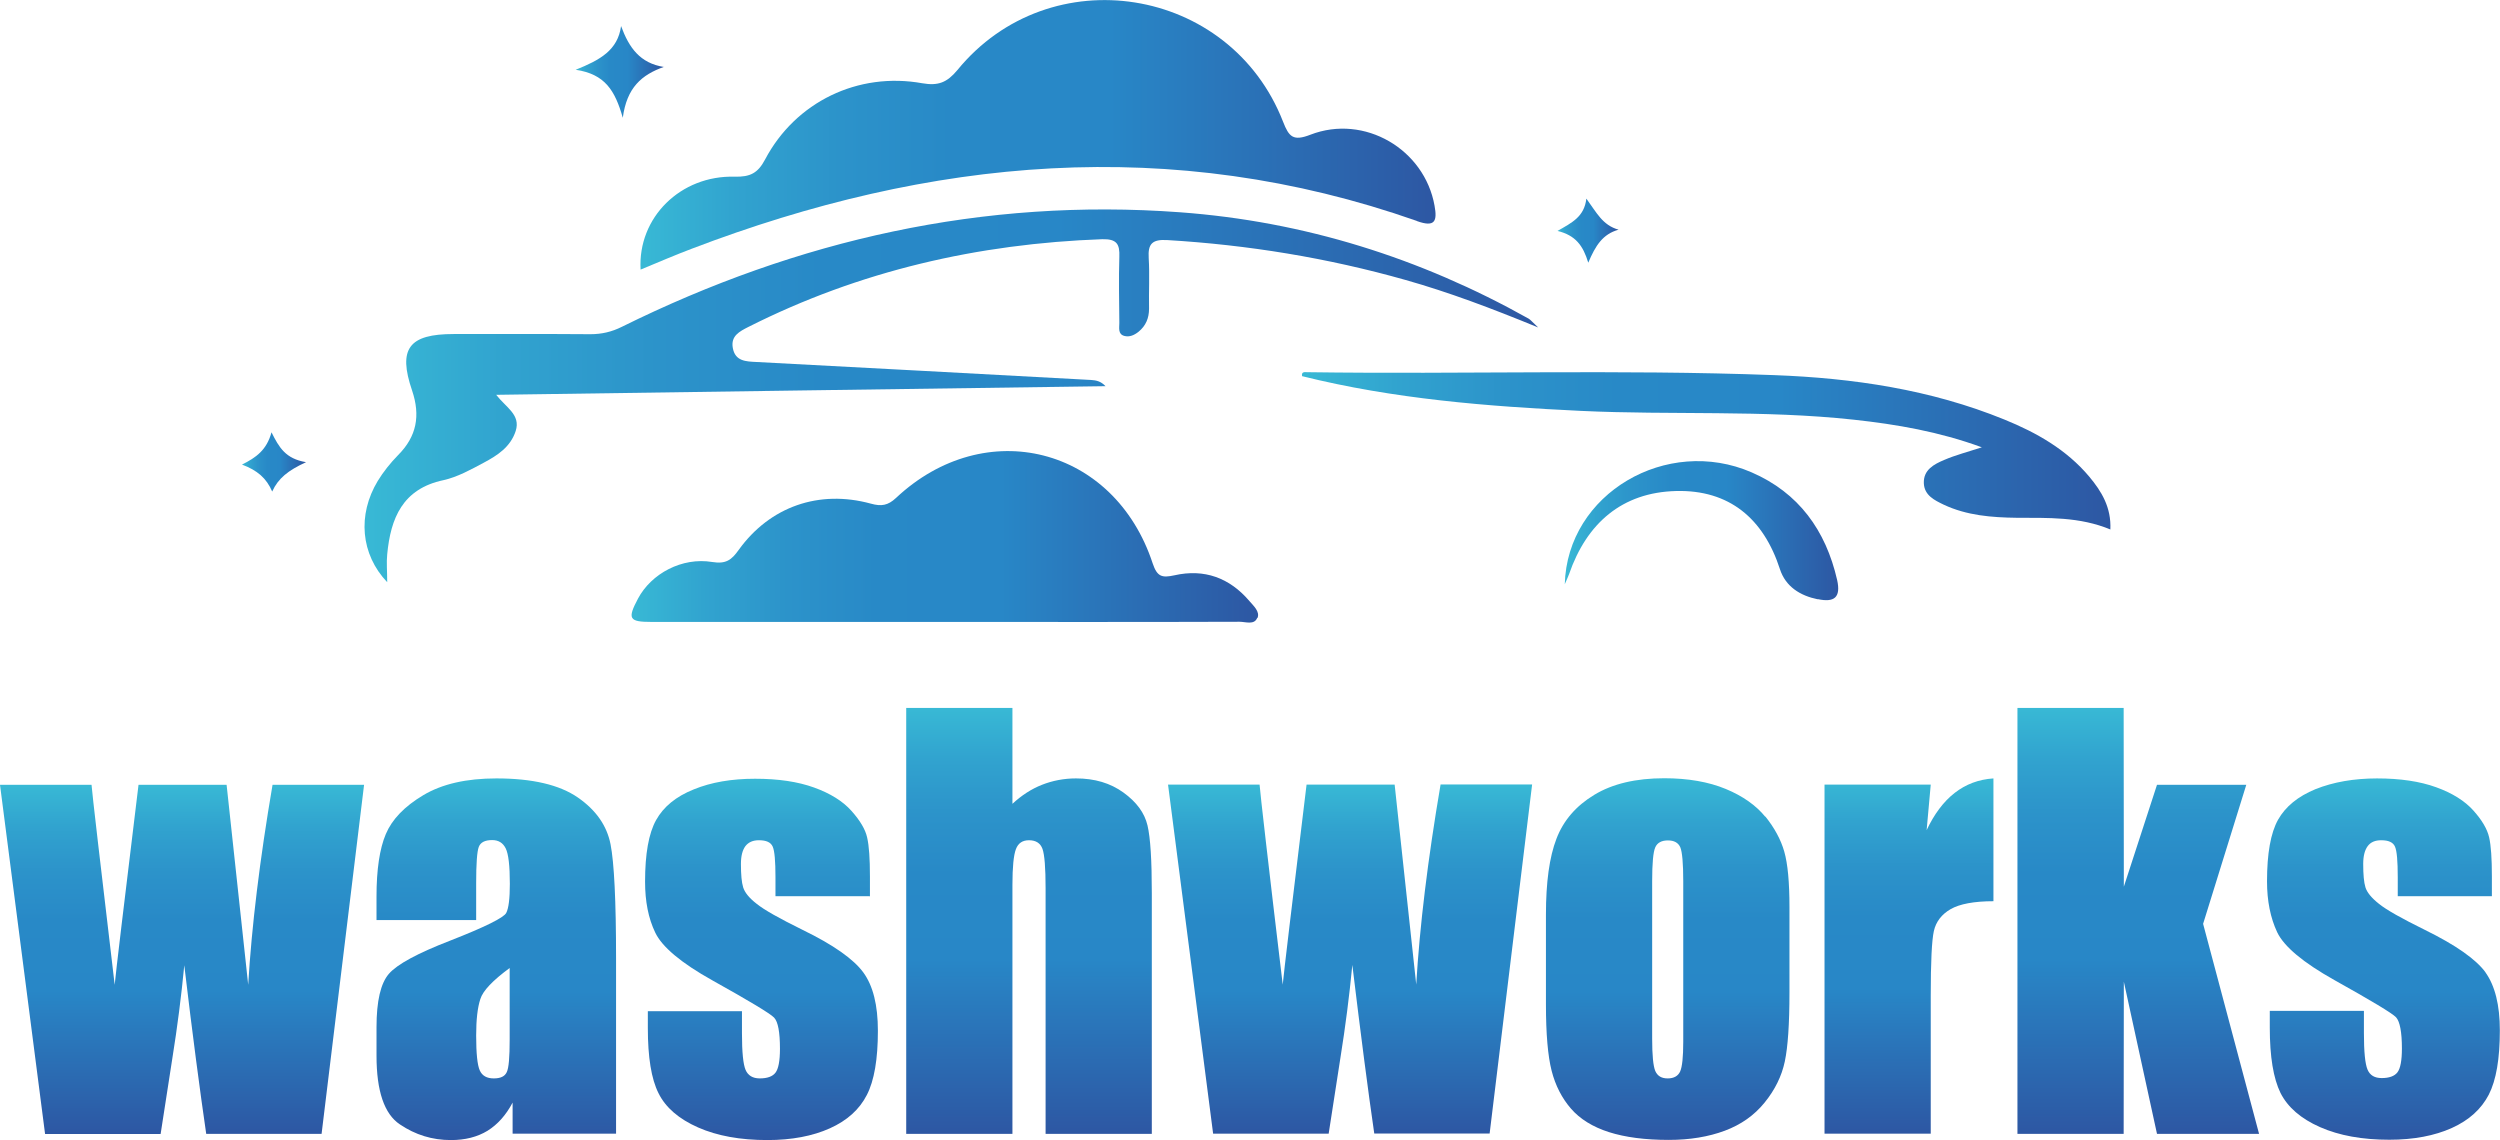
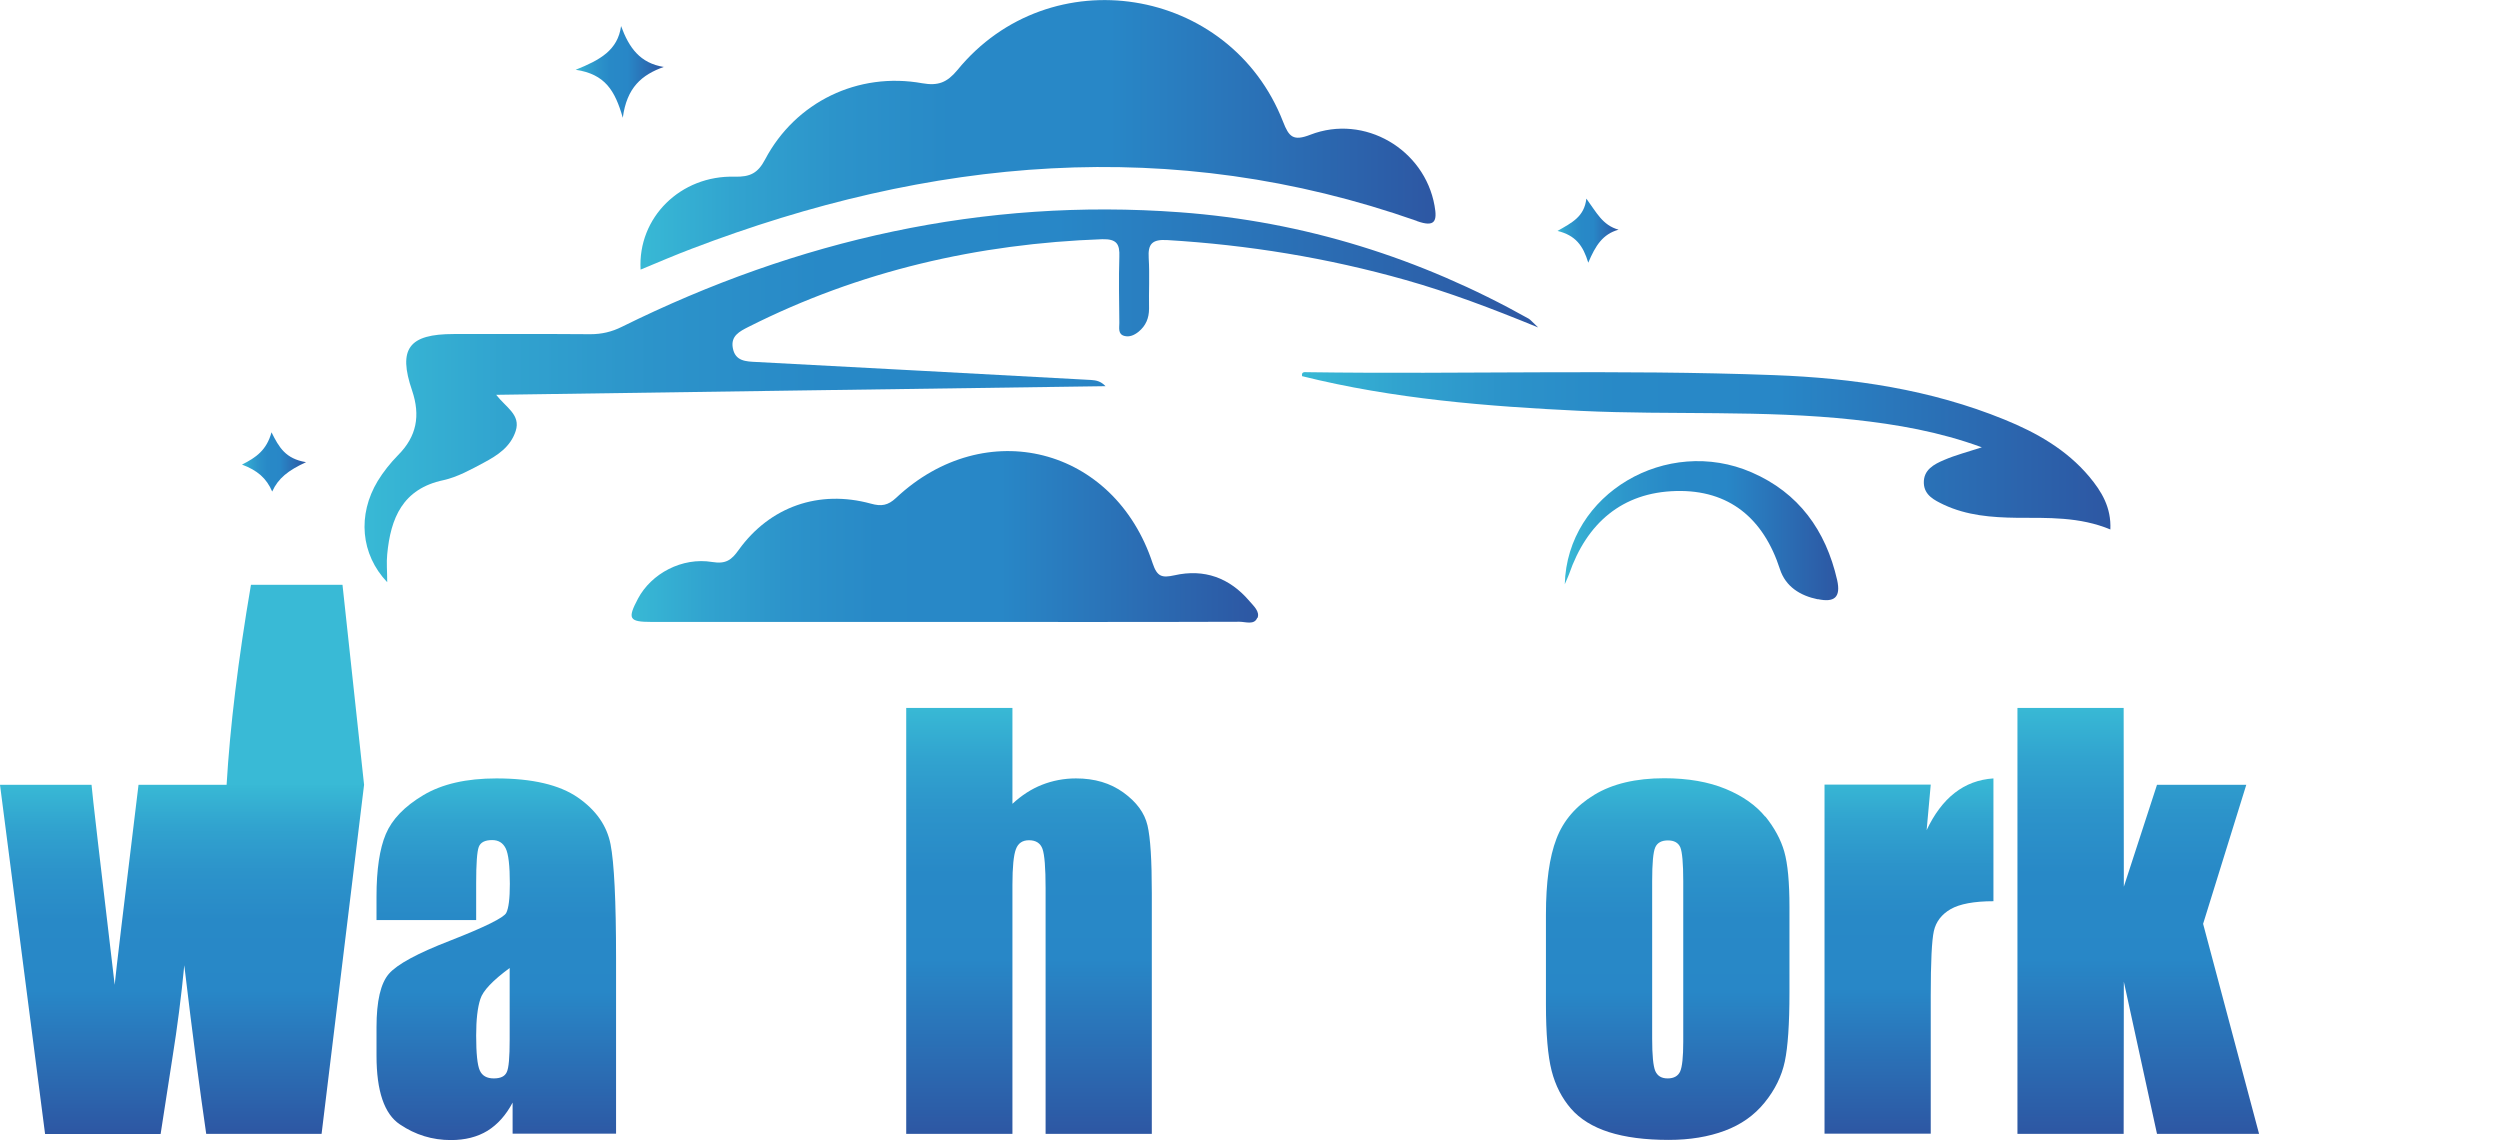
<svg xmlns="http://www.w3.org/2000/svg" xmlns:xlink="http://www.w3.org/1999/xlink" id="Layer_2" data-name="Layer 2" viewBox="0 0 144.75 66.01">
  <defs>
    <style>
      .cls-1 {
        fill: url(#Naamloos_verloop_48);
      }

      .cls-2 {
        fill: url(#Naamloos_verloop_48-9);
      }

      .cls-3 {
        fill: url(#Naamloos_verloop_48-2);
      }

      .cls-4 {
        fill: url(#Naamloos_verloop_48-5);
      }

      .cls-5 {
        fill: url(#Naamloos_verloop_48-4);
      }

      .cls-6 {
        fill: url(#Naamloos_verloop_48-3);
      }

      .cls-7 {
        fill: url(#Naamloos_verloop_48-7);
      }

      .cls-8 {
        fill: url(#Naamloos_verloop_48-6);
      }

      .cls-9 {
        fill: url(#Naamloos_verloop_48-8);
      }

      .cls-10 {
        fill: url(#Naamloos_verloop_48-12);
      }

      .cls-11 {
        fill: url(#Naamloos_verloop_48-11);
      }

      .cls-12 {
        fill: url(#Naamloos_verloop_48-10);
      }

      .cls-13 {
        fill: url(#Naamloos_verloop_48-17);
      }

      .cls-14 {
        fill: url(#Naamloos_verloop_48-16);
      }

      .cls-15 {
        fill: url(#Naamloos_verloop_48-15);
      }

      .cls-16 {
        fill: url(#Naamloos_verloop_48-14);
      }

      .cls-17 {
        fill: url(#Naamloos_verloop_48-13);
      }
    </style>
    <linearGradient id="Naamloos_verloop_48" data-name="Naamloos verloop 48" x1="14.02" y1="26.74" x2="17.72" y2="26.74" gradientUnits="userSpaceOnUse">
      <stop offset="0" stop-color="#39bad6" />
      <stop offset="0" stop-color="#38b9d5" />
      <stop offset=".12" stop-color="#31a3cf" />
      <stop offset=".25" stop-color="#2c93ca" />
      <stop offset=".39" stop-color="#2889c7" />
      <stop offset=".59" stop-color="#2887c7" />
      <stop offset="1" stop-color="#2d57a3" />
    </linearGradient>
    <linearGradient id="Naamloos_verloop_48-2" data-name="Naamloos verloop 48" x1="33.32" y1="4.16" x2="38.45" y2="4.16" xlink:href="#Naamloos_verloop_48" />
    <linearGradient id="Naamloos_verloop_48-3" data-name="Naamloos verloop 48" x1="36.56" y1="31.09" x2="72.82" y2="31.09" xlink:href="#Naamloos_verloop_48" />
    <linearGradient id="Naamloos_verloop_48-4" data-name="Naamloos verloop 48" x1="37.07" y1="7.81" x2="83.11" y2="7.81" xlink:href="#Naamloos_verloop_48" />
    <linearGradient id="Naamloos_verloop_48-5" data-name="Naamloos verloop 48" x1="21.12" y1="22.92" x2="89.06" y2="22.92" xlink:href="#Naamloos_verloop_48" />
    <linearGradient id="Naamloos_verloop_48-6" data-name="Naamloos verloop 48" x1="90.17" y1="13.36" x2="93.71" y2="13.36" xlink:href="#Naamloos_verloop_48" />
    <linearGradient id="Naamloos_verloop_48-7" data-name="Naamloos verloop 48" x1="90.6" y1="30.73" x2="106.43" y2="30.73" xlink:href="#Naamloos_verloop_48" />
    <linearGradient id="Naamloos_verloop_48-8" data-name="Naamloos verloop 48" x1="75.38" y1="26.1" x2="122.21" y2="26.1" xlink:href="#Naamloos_verloop_48" />
    <linearGradient id="Naamloos_verloop_48-9" data-name="Naamloos verloop 48" x1="10.54" y1="45.44" x2="10.54" y2="65.65" xlink:href="#Naamloos_verloop_48" />
    <linearGradient id="Naamloos_verloop_48-10" data-name="Naamloos verloop 48" x1="28.73" y1="45.07" x2="28.73" y2="66.01" xlink:href="#Naamloos_verloop_48" />
    <linearGradient id="Naamloos_verloop_48-11" data-name="Naamloos verloop 48" x1="44.08" y1="45.07" x2="44.08" y2="66.01" xlink:href="#Naamloos_verloop_48" />
    <linearGradient id="Naamloos_verloop_48-12" data-name="Naamloos verloop 48" x1="59.58" y1="40.99" x2="59.58" y2="65.65" xlink:href="#Naamloos_verloop_48" />
    <linearGradient id="Naamloos_verloop_48-13" data-name="Naamloos verloop 48" x1="78.16" y1="45.44" x2="78.16" y2="65.65" xlink:href="#Naamloos_verloop_48" />
    <linearGradient id="Naamloos_verloop_48-14" data-name="Naamloos verloop 48" x1="96.56" y1="45.07" x2="96.56" y2="66.01" xlink:href="#Naamloos_verloop_48" />
    <linearGradient id="Naamloos_verloop_48-15" data-name="Naamloos verloop 48" x1="110.54" y1="45.07" x2="110.54" y2="65.65" xlink:href="#Naamloos_verloop_48" />
    <linearGradient id="Naamloos_verloop_48-16" data-name="Naamloos verloop 48" x1="123.8" y1="40.99" x2="123.8" y2="65.65" xlink:href="#Naamloos_verloop_48" />
    <linearGradient id="Naamloos_verloop_48-17" data-name="Naamloos verloop 48" x1="138.01" y1="45.07" x2="138.01" y2="66.01" xlink:href="#Naamloos_verloop_48" />
  </defs>
  <g id="Laag_1" data-name="Laag 1">
    <g>
      <g>
        <path class="cls-1" d="M17.72,26.76c-1.04.48-1.61.93-1.96,1.7-.33-.77-.86-1.23-1.75-1.56.82-.41,1.43-.84,1.71-1.87.44.88.81,1.53,2,1.73Z" />
        <path class="cls-3" d="M38.45,3.87c-1.3.46-2.16,1.2-2.39,2.95-.45-1.58-1.03-2.53-2.73-2.78,1.43-.57,2.44-1.14,2.63-2.53.46,1.25,1.09,2.15,2.49,2.37Z" />
        <path class="cls-6" d="M72.79,35.78c-.17.42-.67.22-1.02.22-5.69.02-11.39.01-17.08.01-5.65,0-11.31,0-16.96,0-1.32,0-1.41-.18-.79-1.35.77-1.45,2.55-2.41,4.3-2.12.79.13,1.12-.12,1.53-.7,1.81-2.51,4.65-3.5,7.65-2.68.61.17.99.11,1.46-.33,5.17-4.85,12.64-2.96,14.86,3.79.26.77.53.85,1.26.69,1.72-.39,3.19.14,4.34,1.49.24.28.62.61.47.98Z" />
        <path class="cls-5" d="M82.03,12.79c-14.21-4.99-28.18-3.66-42,1.62-.95.36-1.88.76-2.94,1.2-.17-3.02,2.32-5.47,5.45-5.38.89.02,1.34-.2,1.76-1,1.76-3.33,5.38-5.08,9.1-4.41.92.16,1.43-.04,2.03-.76,5.35-6.55,15.79-4.89,18.86,2.99.34.87.58,1.14,1.58.75,3.13-1.21,6.61.84,7.19,4.11.16.88.04,1.27-1.02.89Z" />
        <path class="cls-4" d="M89.06,18.96c-2.73-1.12-5.17-2.04-7.68-2.75-4.52-1.28-9.12-2.03-13.8-2.31-.87-.05-1.12.22-1.07,1.04.06.98,0,1.96.02,2.93,0,.54-.18.99-.61,1.34-.25.2-.53.32-.82.24-.38-.1-.29-.47-.29-.75-.01-1.28-.04-2.55,0-3.83.03-.74-.15-1.04-.99-1.02-7.19.26-14.05,1.83-20.49,5.08-.51.26-1.03.52-.9,1.22.14.77.76.78,1.38.81,6.46.34,12.91.69,19.36,1.04.28.02.56.06.84.36-11.69.16-23.38.33-35.28.5.56.73,1.43,1.15,1.13,2.09-.3.93-1.06,1.42-1.85,1.84-.75.4-1.52.83-2.33,1.01-2.37.5-3.06,2.2-3.26,4.29-.05.49,0,.98,0,1.62-1.54-1.62-1.73-3.9-.55-5.86.33-.54.74-1.05,1.18-1.5,1.08-1.08,1.3-2.29.81-3.74-.83-2.43-.18-3.27,2.41-3.27,2.64,0,5.27-.01,7.91.01.65,0,1.23-.13,1.83-.43,10.19-5.04,20.93-7.47,32.31-6.63,7.18.53,13.91,2.64,20.19,6.16.1.06.19.17.54.5Z" />
        <path class="cls-8" d="M93.71,13.3c-.92.26-1.33.92-1.75,1.91-.3-.99-.73-1.58-1.78-1.84.84-.48,1.55-.82,1.67-1.87.59.8.93,1.54,1.87,1.8Z" />
        <path class="cls-7" d="M105.25,34.7c-1.02-.21-1.86-.73-2.19-1.74-.95-2.94-2.94-4.61-6.02-4.53-3.12.08-5.17,1.86-6.19,4.81-.04.12-.1.23-.25.59.14-5.27,5.92-8.61,10.82-6.48,2.72,1.18,4.29,3.35,4.95,6.23.23,1.03-.18,1.31-1.12,1.11Z" />
        <path class="cls-9" d="M122.2,30.66c-1.8-.75-3.62-.67-5.43-.68-1.46-.02-2.89-.13-4.23-.76-.54-.26-1.12-.54-1.15-1.24-.03-.78.59-1.1,1.18-1.35.65-.28,1.35-.46,2.18-.73-2.48-.91-4.94-1.33-7.42-1.6-5.25-.57-10.53-.26-15.8-.51-5.43-.26-10.84-.69-16.14-2.01-.05-.28.17-.23.3-.23,9.01.13,18.03-.17,27.04.17,4.56.17,9.05.83,13.32,2.57,1.87.76,3.6,1.74,4.92,3.31.71.85,1.28,1.78,1.22,3.06Z" />
      </g>
-       <path class="cls-2" d="M21.08,45.44l-2.46,20.21h-6.68c-.36-2.47-.79-5.72-1.27-9.76-.17,1.78-.4,3.57-.69,5.38l-.68,4.39H2.61L0,45.44h5.3c.04.53.49,4.39,1.34,11.58.07-.74.53-4.6,1.38-11.58h5.1l1.25,11.58c.2-3.38.67-7.24,1.41-11.58h5.3Z" />
+       <path class="cls-2" d="M21.08,45.44l-2.46,20.21h-6.68c-.36-2.47-.79-5.72-1.27-9.76-.17,1.78-.4,3.57-.69,5.38l-.68,4.39H2.61L0,45.44h5.3c.04.53.49,4.39,1.34,11.58.07-.74.53-4.6,1.38-11.58h5.1c.2-3.38.67-7.24,1.41-11.58h5.3Z" />
      <path class="cls-12" d="M27.57,53.27h-5.77v-1.36c0-1.56.18-2.77.54-3.62s1.08-1.6,2.17-2.25c1.09-.65,2.5-.97,4.23-.97,2.08,0,3.65.37,4.71,1.1s1.69,1.64,1.9,2.71c.21,1.07.32,3.28.32,6.62v10.14h-5.99v-1.8c-.38.72-.86,1.26-1.45,1.63-.59.36-1.3.54-2.12.54-1.08,0-2.06-.3-2.96-.91-.9-.6-1.35-1.93-1.35-3.97v-1.66c0-1.51.24-2.54.72-3.09.48-.55,1.66-1.19,3.55-1.92,2.02-.79,3.1-1.33,3.24-1.6.14-.27.21-.83.21-1.68,0-1.06-.08-1.74-.24-2.06-.16-.32-.42-.48-.78-.48-.42,0-.68.13-.78.4-.1.27-.15.97-.15,2.09v2.12ZM29.52,56.04c-.98.72-1.56,1.32-1.71,1.81-.16.49-.24,1.19-.24,2.1,0,1.05.07,1.72.21,2.03s.41.46.81.46.64-.12.75-.36c.12-.24.17-.87.17-1.88v-4.16Z" />
-       <path class="cls-11" d="M50.35,51.89h-5.45v-1.1c0-.93-.05-1.52-.16-1.77-.11-.25-.37-.37-.8-.37-.34,0-.6.11-.78.34-.17.23-.26.57-.26,1.03,0,.62.04,1.07.13,1.36.09.29.34.61.78.95.43.35,1.32.85,2.66,1.51,1.79.87,2.96,1.7,3.52,2.47.56.77.84,1.89.84,3.37,0,1.64-.21,2.89-.64,3.72-.43.84-1.14,1.48-2.14,1.93-1,.45-2.21.68-3.62.68-1.56,0-2.9-.24-4.01-.73-1.11-.49-1.88-1.15-2.29-1.98-.42-.83-.62-2.09-.62-3.78v-.97h5.45v1.28c0,1.09.07,1.79.21,2.12.14.32.41.49.82.49.44,0,.74-.11.91-.33.17-.22.26-.68.26-1.38,0-.96-.11-1.57-.34-1.81-.23-.24-1.43-.96-3.58-2.16-1.81-1.01-2.91-1.94-3.3-2.76-.4-.83-.59-1.81-.59-2.95,0-1.61.21-2.8.64-3.57.43-.77,1.15-1.36,2.17-1.77,1.02-.42,2.21-.62,3.56-.62s2.48.17,3.42.51c.94.34,1.66.79,2.16,1.35.5.56.81,1.08.91,1.55.11.48.16,1.22.16,2.24v1.17Z" />
      <path class="cls-10" d="M58.62,40.99v5.55c.53-.49,1.1-.86,1.71-1.1s1.27-.37,1.97-.37c1.08,0,1.99.27,2.75.82s1.22,1.18,1.39,1.9.25,2.02.25,3.92v13.94h-6.15v-14.23c0-1.18-.06-1.93-.18-2.27-.12-.33-.38-.5-.78-.5-.38,0-.63.17-.76.52-.13.34-.2,1.03-.2,2.06v14.42h-6.15v-24.66h6.15Z" />
      <g>
-         <path class="cls-17" d="M82,57.01l-1.25-11.58h-5.1c-.85,6.98-1.31,10.84-1.38,11.58-.86-7.19-1.3-11.05-1.34-11.58h-5.3l2.61,20.21h6.69l.68-4.39c.29-1.81.52-3.6.69-5.38.49,4.04.91,7.29,1.27,9.76h6.68l2.46-20.21h-5.3c-.74,4.34-1.21,8.2-1.41,11.58Z" />
        <path class="cls-16" d="M102.21,47.29c-.54-.66-1.3-1.2-2.29-1.61s-2.18-.62-3.56-.62c-1.64,0-3,.32-4.05.96-1.06.64-1.79,1.49-2.19,2.54-.41,1.06-.61,2.52-.61,4.4v5.18c0,1.72.11,3,.33,3.86.22.86.6,1.59,1.12,2.19.52.6,1.26,1.06,2.2,1.36.94.3,2.1.45,3.46.45,1.22,0,2.3-.18,3.24-.53s1.71-.89,2.31-1.63c.6-.74.99-1.53,1.17-2.38.18-.85.27-2.18.27-4v-4.95c0-1.43-.1-2.5-.3-3.2s-.57-1.38-1.1-2.04ZM97.46,60.33c0,.87-.06,1.44-.18,1.71-.12.26-.36.4-.72.4s-.59-.14-.72-.43c-.12-.29-.18-.91-.18-1.87v-9.12c0-1.04.06-1.69.18-1.96.12-.27.37-.4.73-.4s.6.13.72.4c.11.27.17.92.17,1.96v9.32Z" />
        <path class="cls-15" d="M111.55,48.09l.24-2.66h-6.15v20.21h6.15v-7.98c0-1.96.06-3.21.18-3.75.12-.54.45-.97.97-1.27s1.36-.46,2.48-.46v-7.11c-1.7.11-2.99,1.12-3.88,3.02Z" />
        <polygon class="cls-14" points="130.06 45.44 124.89 45.44 122.97 51.34 122.96 40.99 116.81 40.99 116.81 65.65 122.96 65.65 122.97 56.84 124.89 65.65 130.8 65.65 127.56 53.49 130.06 45.44" />
-         <path class="cls-13" d="M143.92,56.31c-.56-.77-1.73-1.59-3.52-2.47-1.34-.66-2.23-1.16-2.66-1.51-.43-.34-.69-.66-.78-.95-.09-.29-.13-.74-.13-1.36,0-.46.09-.8.26-1.03.17-.23.43-.34.78-.34.43,0,.69.12.8.37.11.25.16.84.16,1.77v1.1h5.45v-1.17c0-1.01-.05-1.76-.16-2.24-.11-.48-.41-.99-.91-1.55-.5-.56-1.22-1.01-2.16-1.35-.94-.34-2.08-.51-3.42-.51s-2.53.21-3.56.62c-1.02.42-1.74,1.01-2.17,1.77-.43.77-.64,1.96-.64,3.57,0,1.14.2,2.12.59,2.95.4.83,1.5,1.75,3.3,2.76,2.15,1.2,3.35,1.92,3.58,2.16.22.24.34.85.34,1.81,0,.7-.09,1.16-.26,1.38-.17.22-.48.33-.91.33-.41,0-.68-.16-.82-.49-.14-.33-.21-1.03-.21-2.12v-1.28h-5.45v.97c0,1.69.21,2.94.62,3.78.42.83,1.18,1.49,2.29,1.98,1.11.49,2.45.73,4.01.73,1.41,0,2.62-.23,3.62-.68,1-.45,1.71-1.1,2.14-1.93.43-.84.64-2.08.64-3.72,0-1.47-.28-2.59-.84-3.37Z" />
      </g>
    </g>
  </g>
</svg>